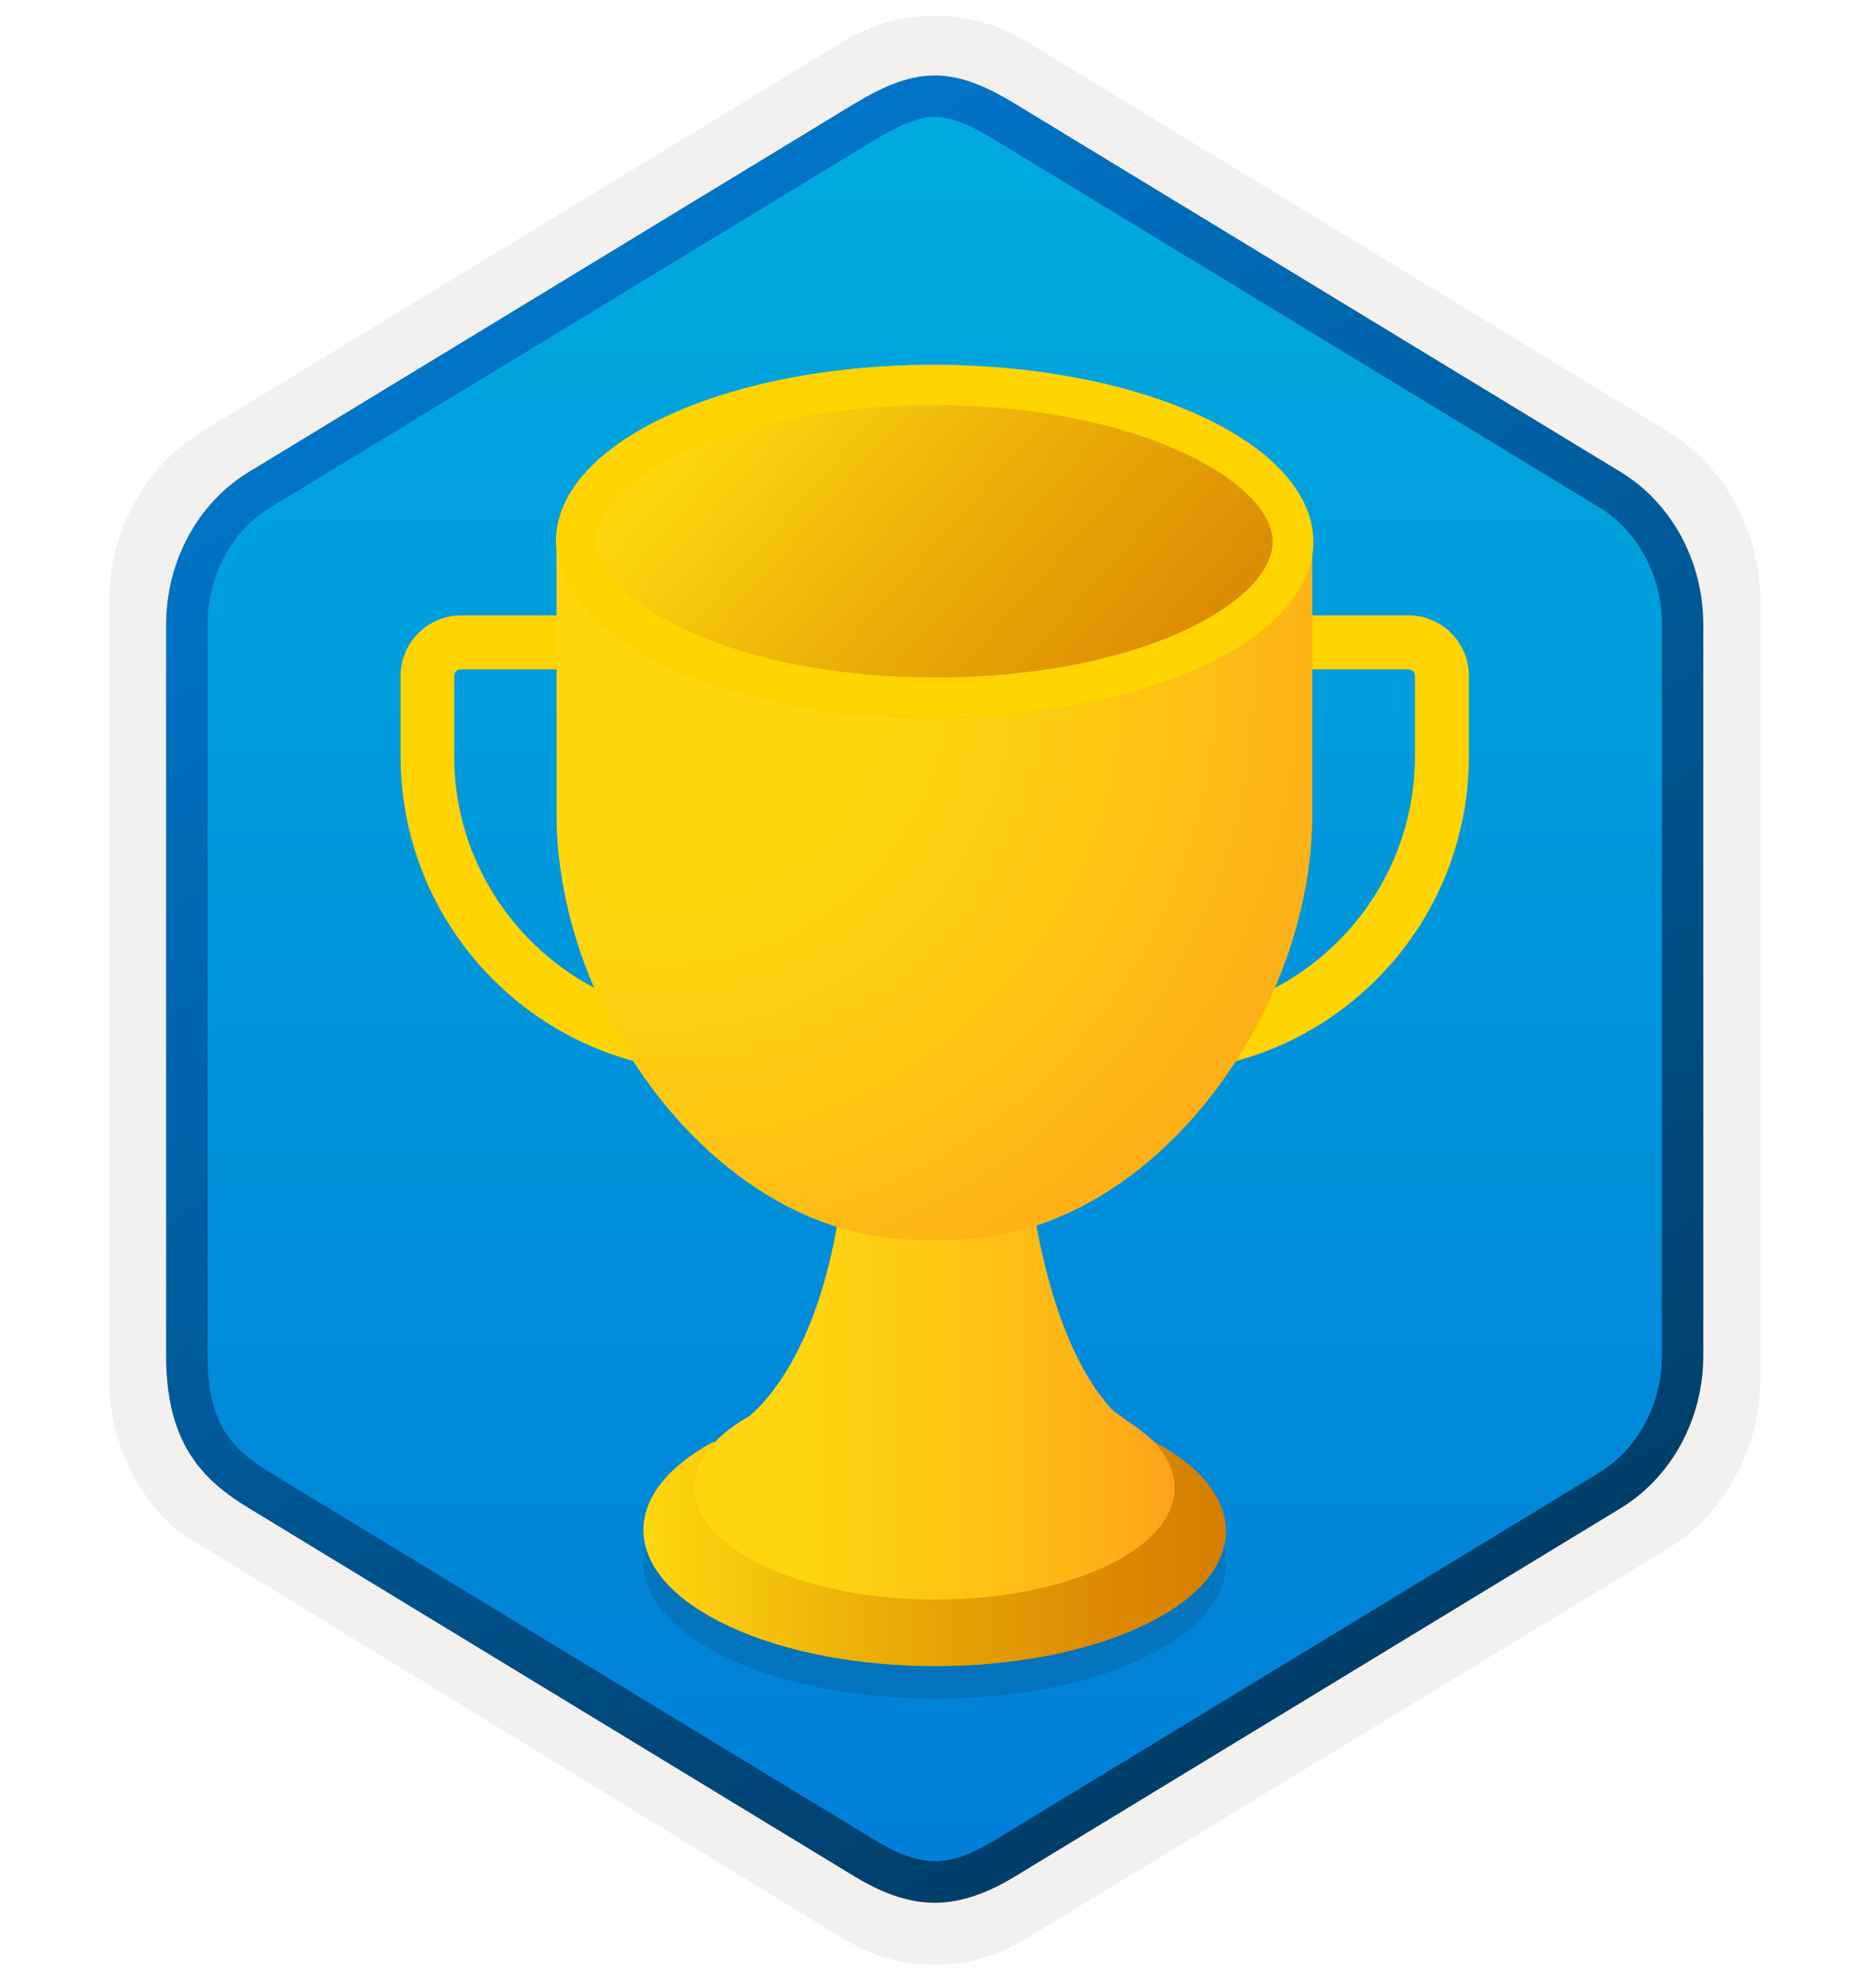
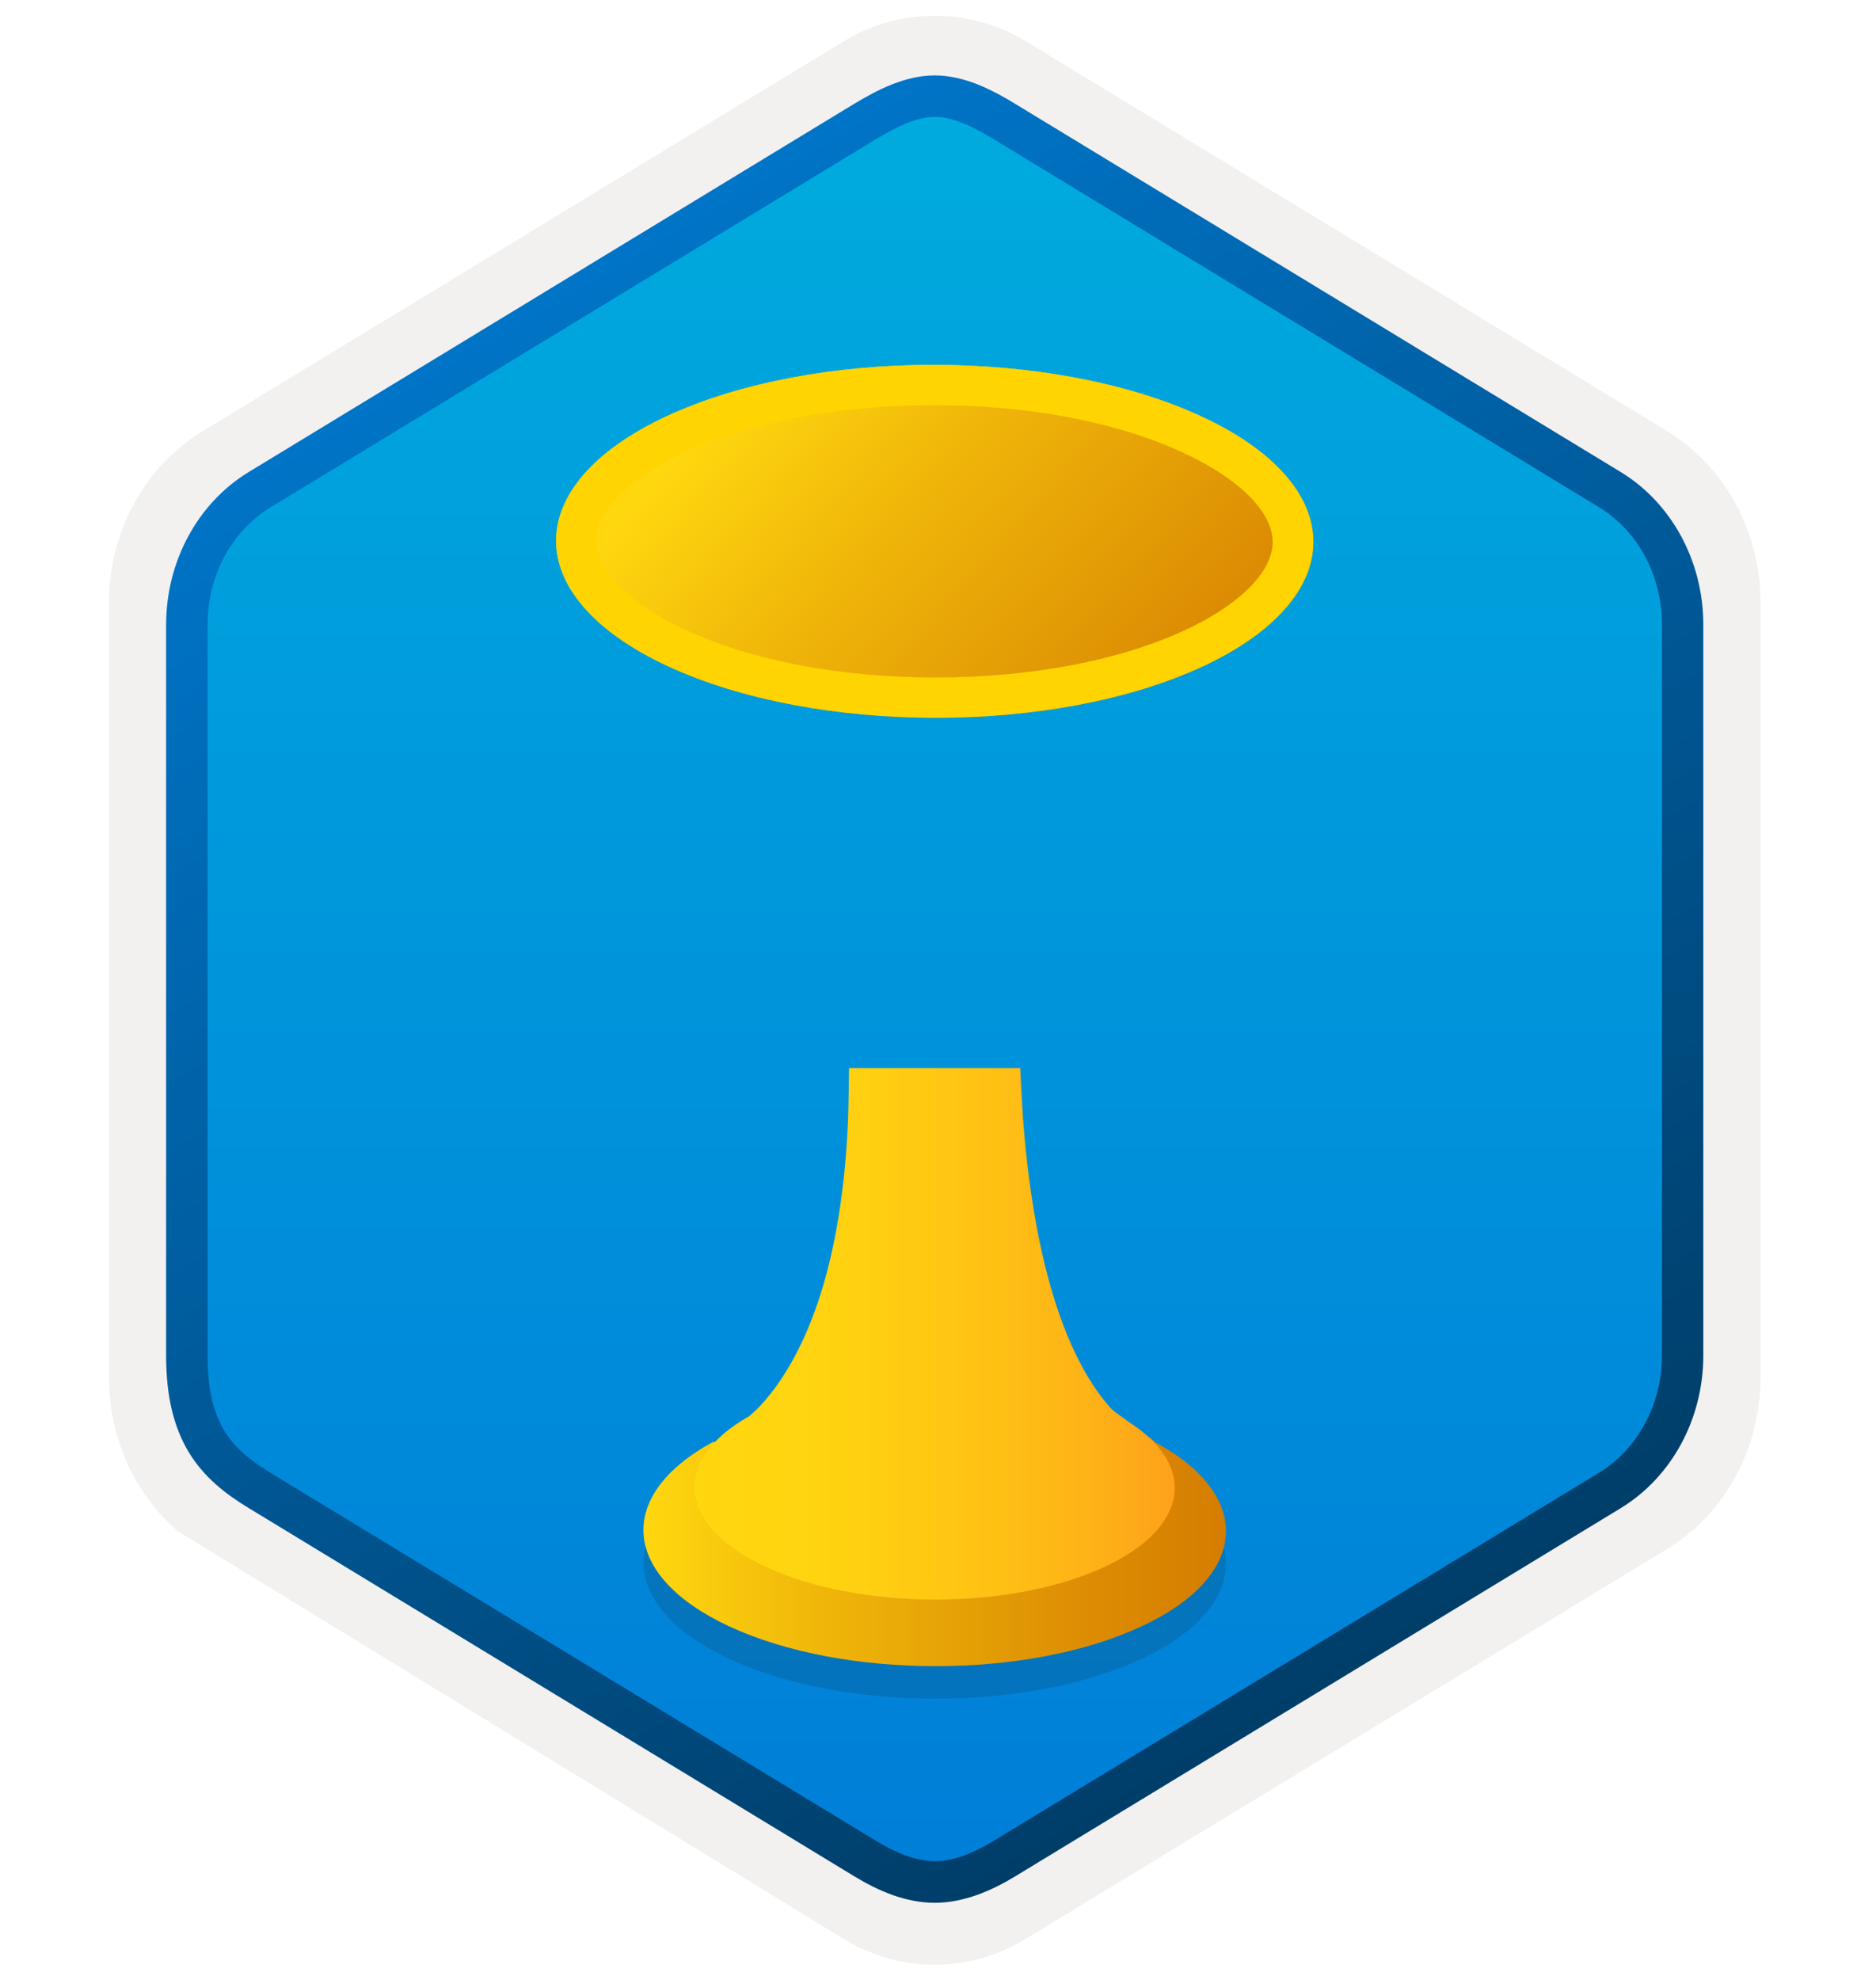
<svg xmlns="http://www.w3.org/2000/svg" width="181" height="191" viewBox="0 0 181 191" fill="none">
  <path d="M90.188 189.524c3.06 0 6.07-.85 8.73-2.47l61.971-37.66c5.54-3.37 8.97-9.7 8.97-16.54v-74.71c0-6.82-3.43-13.16-8.97-16.54L98.918 3.944c-5.33-3.24-12.15-3.22-17.45 0L19.497 41.624c-5.54 3.37-8.99 9.7-8.99 16.54v74.7c0 5.76 2.45 11.18 6.55 14.75v.03l64.41 39.43c2.64 1.6 5.66 2.45 8.72 2.45zm.65-181.05c1.95 0 4.43 1.21 6.14 2.26l60.761 37.19c3.75 2.28 5.87 8.88 5.87 13.63l-.63 71.3c0 4.75-3.201 9.02-6.951 11.3l-60.4 36.38c-3.43 2.09-6.22 2.09-9.66 0l-61.21-36.47c-3.75-2.28-6.77-6.48-6.77-11.21v-73.64c0-4.74 2.73-9.63 6.5-11.92l60.58-36.56c1.7-1.04 3.82-2.26 5.77-2.26z" fill="#F2F1F0" />
  <path fill-rule="evenodd" clip-rule="evenodd" d="M98.088 12.054c-2.45-1.5-5.17-2.25-7.9-2.25-2.73 0-5.45.76-7.9 2.25l-56.13 34.33c-5.02 3.07-8.13 8.82-8.13 15.07v68.1c0 6.23 3.1 12 8.13 15.07l56.13 34.33c2.45 1.5 5.17 2.25 7.9 2.25 2.73 0 5.45-.74 7.9-2.25l56.13-34.33c5.02-3.07 8.13-8.84 8.13-15.07V61.454c0-6.23-3.1-11.98-8.13-15.07l-56.13-34.33z" fill="url(#paint0_linear_378082)" />
  <path fill-rule="evenodd" clip-rule="evenodd" d="M90.188 11.274c1.68 0 3.57.87 5.63 2.12l58.471 35.54c3.65 2.22 6.06 6.49 6.06 11.32v70.48c0 4.82-2.41 9.1-6.06 11.32l-58.461 35.54c-1.96 1.19-3.88 1.94-5.63 1.94s-3.67-.75-5.63-1.94l-58.48-35.53c-2.01-1.23-3.46-2.43-4.44-4.04-.98-1.6-1.62-3.82-1.62-7.28V60.264c0-4.83 2.41-9.1 6.06-11.32l58.46-35.54c2.09-1.25 3.95-2.13 5.64-2.13zm7.71 169.75l58.461-35.54c4.92-2.99 7.98-8.61 7.98-14.74V60.264c0-6.13-3.06-11.75-7.98-14.74L97.897 9.984c-2.11-1.28-4.82-2.71-7.71-2.71-2.9 0-5.61 1.44-7.7 2.7h-.01l-58.47 35.55c-4.92 2.99-7.98 8.61-7.98 14.74v70.48c0 3.96.74 6.95 2.2 9.36 1.46 2.4 3.52 4 5.78 5.37l58.46 35.54c2.22 1.35 4.89 2.53 7.71 2.53 2.82 0 5.5-1.17 7.72-2.52z" fill="url(#paint1_linear_378082)" />
  <path opacity=".15" d="M111.439 142.247c.314.345.126.157-.062-.063-2.226-2.445-18.37-3.134-20.502-9.937l-3.919-.125c-2.069 6.332-18.683 10.721-18.088 10.062-9.53 5.141-9.028 12.947 1.505 17.838 11.003 5.109 28.809 5.109 39.75 0 10.439-4.859 10.846-12.634 1.316-17.775z" fill="#1F1D20" />
-   <path d="M135.893 64.567c.345 0 .627.282.627.627v7.743c0 13.95-11.348 25.267-25.298 25.267H69.121c-13.95 0-25.298-11.348-25.298-25.267v-7.743c0-.345.282-.627.627-.627h91.443zm0-5.204H44.482c-3.229 0-5.831 2.633-5.831 5.831v7.743c0 16.834 13.636 30.47 30.471 30.47h42.133c16.834 0 30.47-13.636 30.47-30.47v-7.743c0-3.198-2.602-5.831-5.831-5.831z" fill="#FFD400" />
  <path d="M111.439 139.113c.314.345.126.157-.062-.063-2.226-2.445-18.37-3.135-20.502-9.937l-3.919-.126c-2.069 6.333-18.683 10.721-18.088 10.063-9.53 5.141-9.028 12.947 1.505 17.837 11.003 5.11 28.809 5.11 39.75 0 10.439-4.859 10.846-12.633 1.316-17.774z" fill="url(#paint2_linear_378082)" />
  <path d="M107.272 135.947c-3.229-3.511-7.336-11.285-8.59-28.307-.094-1.473-.251-4.608-.251-4.608H81.911s-.031 3.479-.094 5.11c-.69 15.987-5.047 23.793-8.495 27.492-.251.282-.941.909-1.034.972-7.524 4.232-6.991 10.533 1.567 14.514 9.06 4.232 23.731 4.232 32.759 0 8.12-3.793 8.872-9.718 2.351-13.919-.407-.282-1.536-1.097-1.692-1.254z" fill="url(#paint3_linear_378082)" />
-   <path d="M91.66 119.583h-2.978c-19.311 0-34.985-21.724-34.985-41.034V52.749l72.916-.909v26.709c.031 19.311-15.643 41.034-34.954 41.034z" fill="url(#paint4_radial_378082)" />
  <path d="M115.925 40.178c14.294 6.646 14.388 17.43.156 24.076-14.2 6.646-37.335 6.646-51.662 0-14.295-6.646-14.357-17.43-.157-24.076 14.232-6.646 37.335-6.646 51.662 0z" fill="url(#paint5_linear_378082)" />
  <path d="M90.06 39.081c9.185 0 17.806 1.63 24.201 4.64 5.329 2.477 8.527 5.674 8.527 8.558 0 2.853-3.135 6.019-8.37 8.464-6.364 2.978-14.953 4.608-24.138 4.608-9.216 0-17.806-1.63-24.232-4.64-5.329-2.477-8.527-5.674-8.527-8.558 0-2.853 3.135-6.019 8.37-8.464 6.395-2.978 14.985-4.608 24.169-4.608zm0-3.887c-9.342 0-18.683 1.661-25.8 4.984-14.201 6.646-14.138 17.43.188 24.076 7.147 3.323 16.52 4.984 25.862 4.984 9.342 0 18.684-1.661 25.8-4.984 14.2-6.646 14.138-17.43-.157-24.076-7.179-3.323-16.552-4.984-25.894-4.984z" fill="#FFD400" />
  <defs>
    <linearGradient id="paint0_linear_378082" x1="90.187" y1="9.804" x2="90.187" y2="181.203" gradientUnits="userSpaceOnUse">
      <stop stop-color="#00ABDE" />
      <stop offset="1" stop-color="#007ED8" />
    </linearGradient>
    <linearGradient id="paint1_linear_378082" x1="36.307" y1="4.595" x2="202.984" y2="286.926" gradientUnits="userSpaceOnUse">
      <stop stop-color="#007ED8" />
      <stop offset=".707" stop-color="#002D4C" />
    </linearGradient>
    <linearGradient id="paint2_linear_378082" x1="62.079" y1="144.877" x2="118.282" y2="144.877" gradientUnits="userSpaceOnUse">
      <stop stop-color="#FFD70F" />
      <stop offset=".34" stop-color="#EEB309" />
      <stop offset=".77" stop-color="#DC8C03" />
      <stop offset="1" stop-color="#D57D01" />
    </linearGradient>
    <linearGradient id="paint3_linear_378082" x1="67.031" y1="128.627" x2="113.333" y2="128.627" gradientUnits="userSpaceOnUse">
      <stop stop-color="#FFD70F" />
      <stop offset=".27" stop-color="#FFD310" />
      <stop offset=".54" stop-color="#FFC613" />
      <stop offset=".83" stop-color="#FEB217" />
      <stop offset="1" stop-color="#FEA11B" />
    </linearGradient>
    <linearGradient id="paint5_linear_378082" x1="72.07" y1="36.153" x2="119.78" y2="78.481" gradientUnits="userSpaceOnUse">
      <stop stop-color="#FFD70F" />
      <stop offset=".34" stop-color="#EEB309" />
      <stop offset=".77" stop-color="#DC8C03" />
      <stop offset="1" stop-color="#D57D01" />
    </linearGradient>
    <radialGradient id="paint4_radial_378082" cx="0" cy="0" r="1" gradientUnits="userSpaceOnUse" gradientTransform="translate(64.09 65.535) scale(78.462)">
      <stop offset=".27" stop-color="#FFD70F" />
      <stop offset=".49" stop-color="#FFCB12" />
      <stop offset=".88" stop-color="#FEAC19" />
      <stop offset="1" stop-color="#FEA11B" />
    </radialGradient>
  </defs>
</svg>